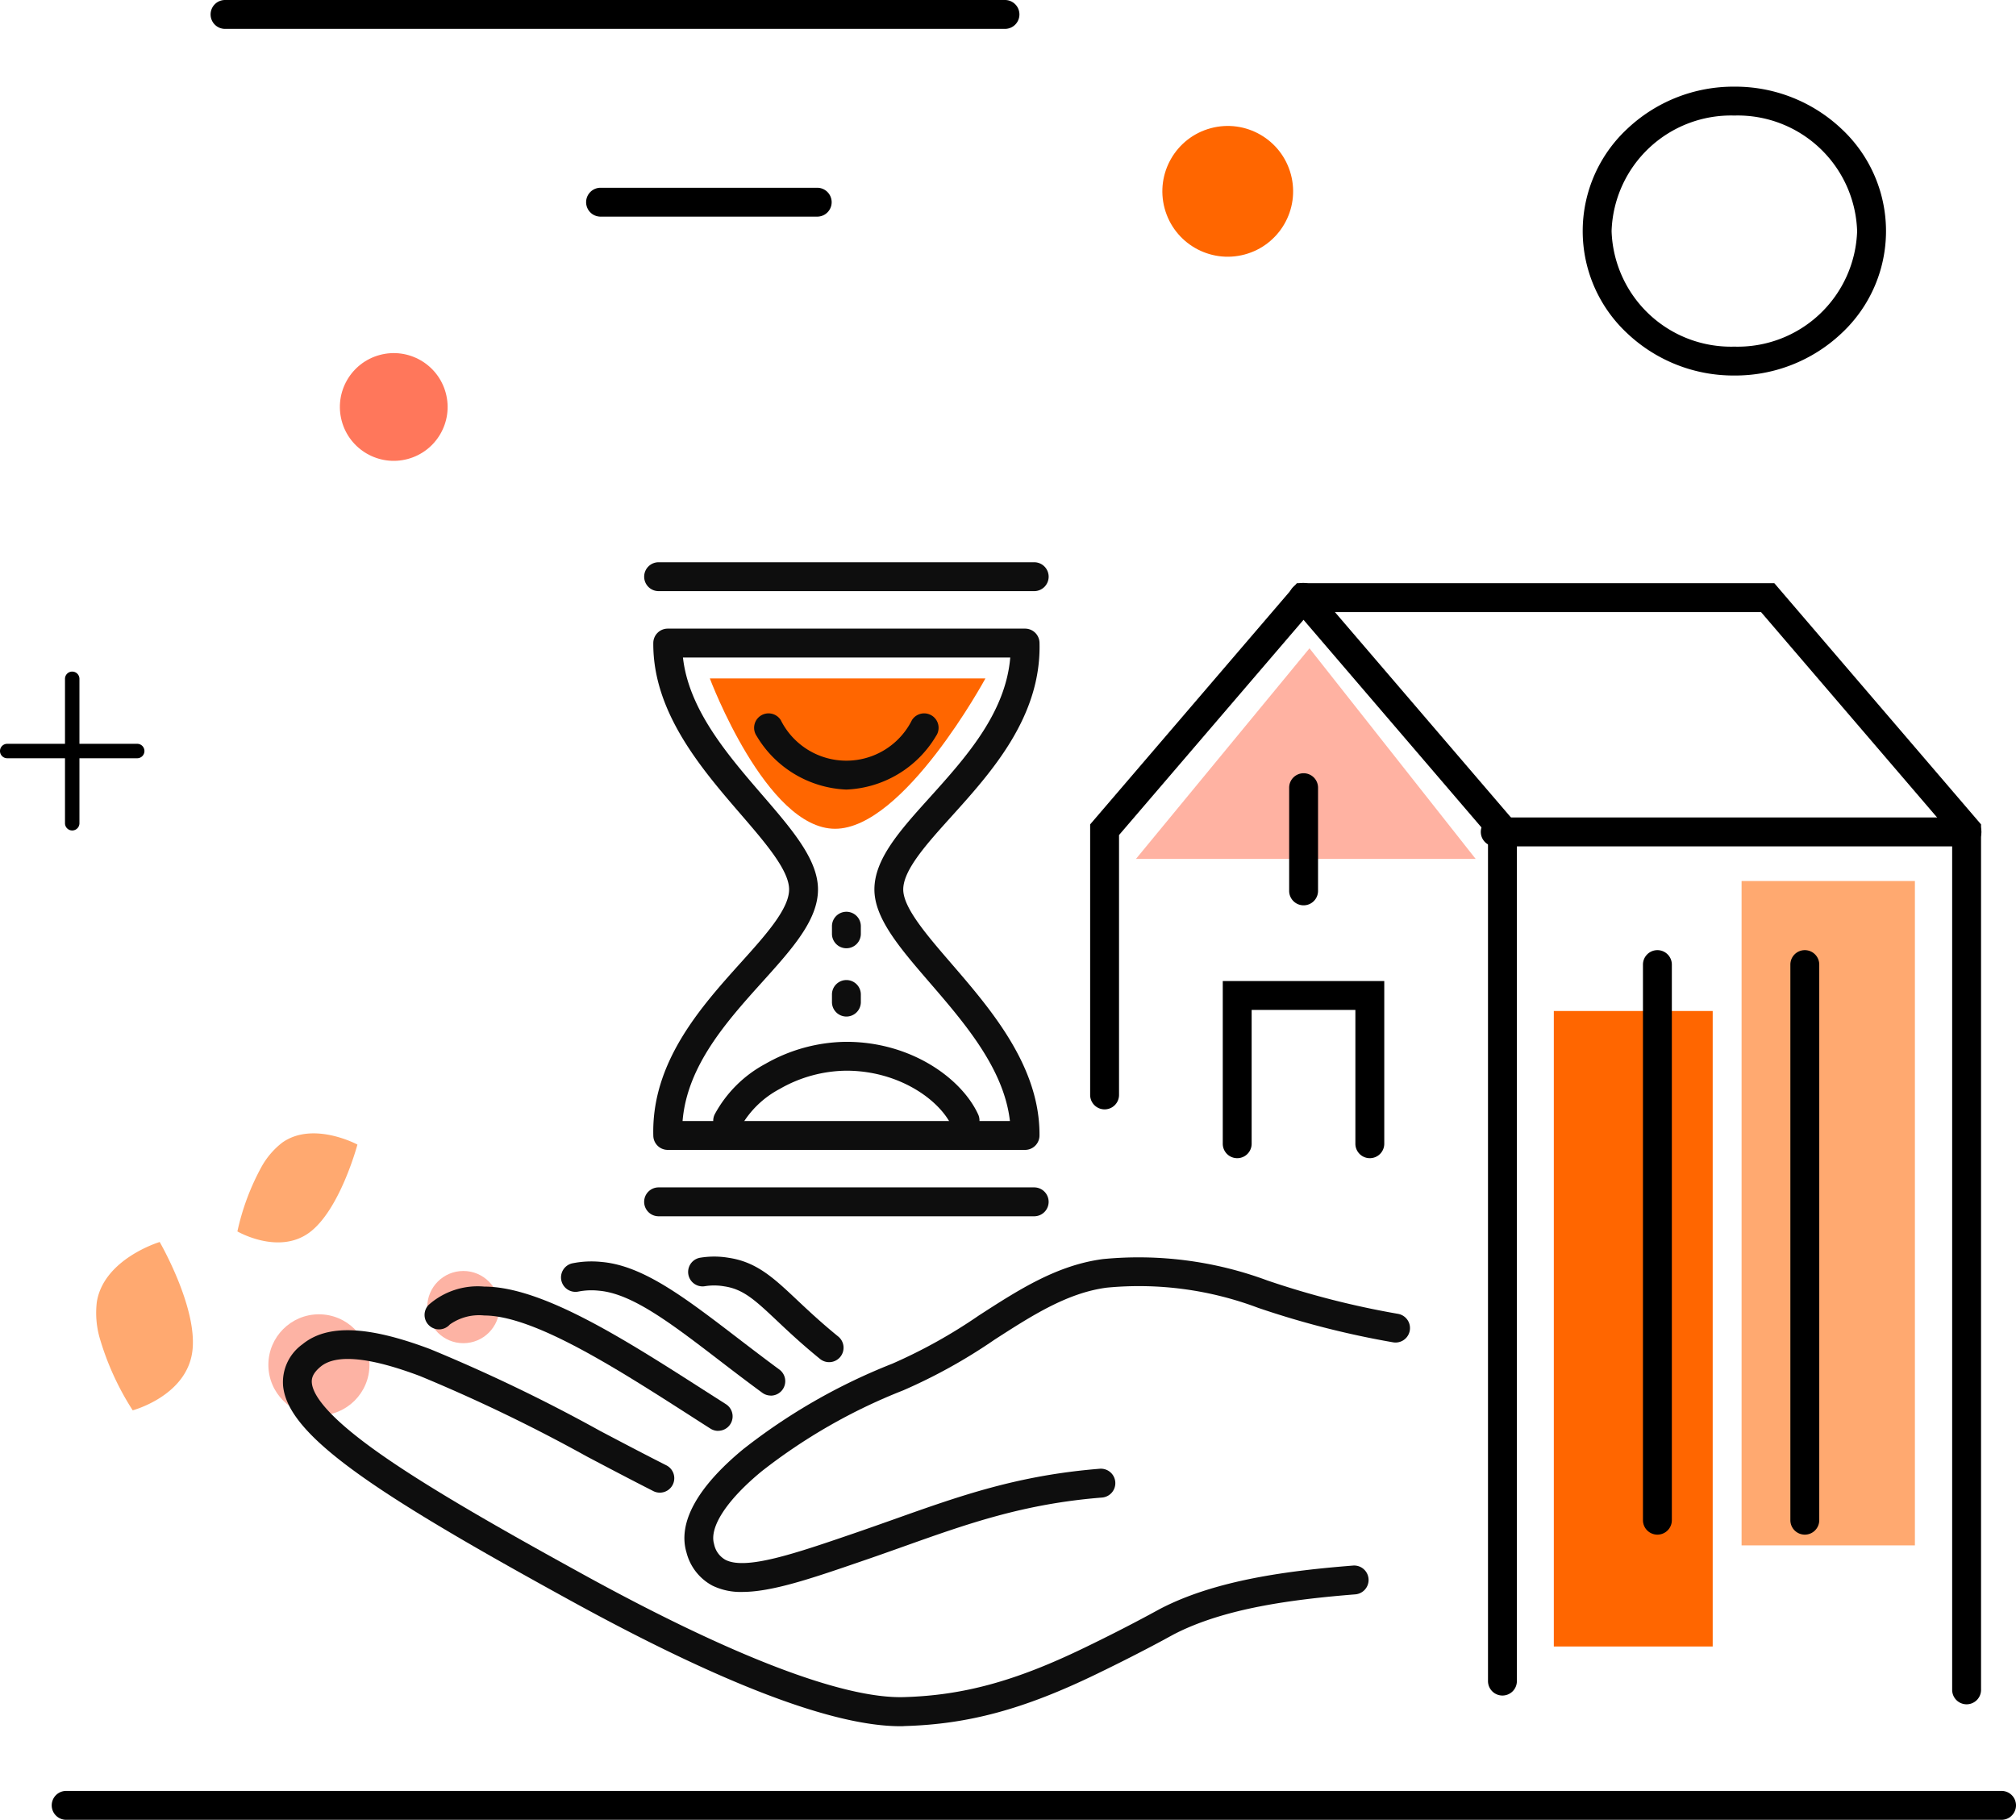
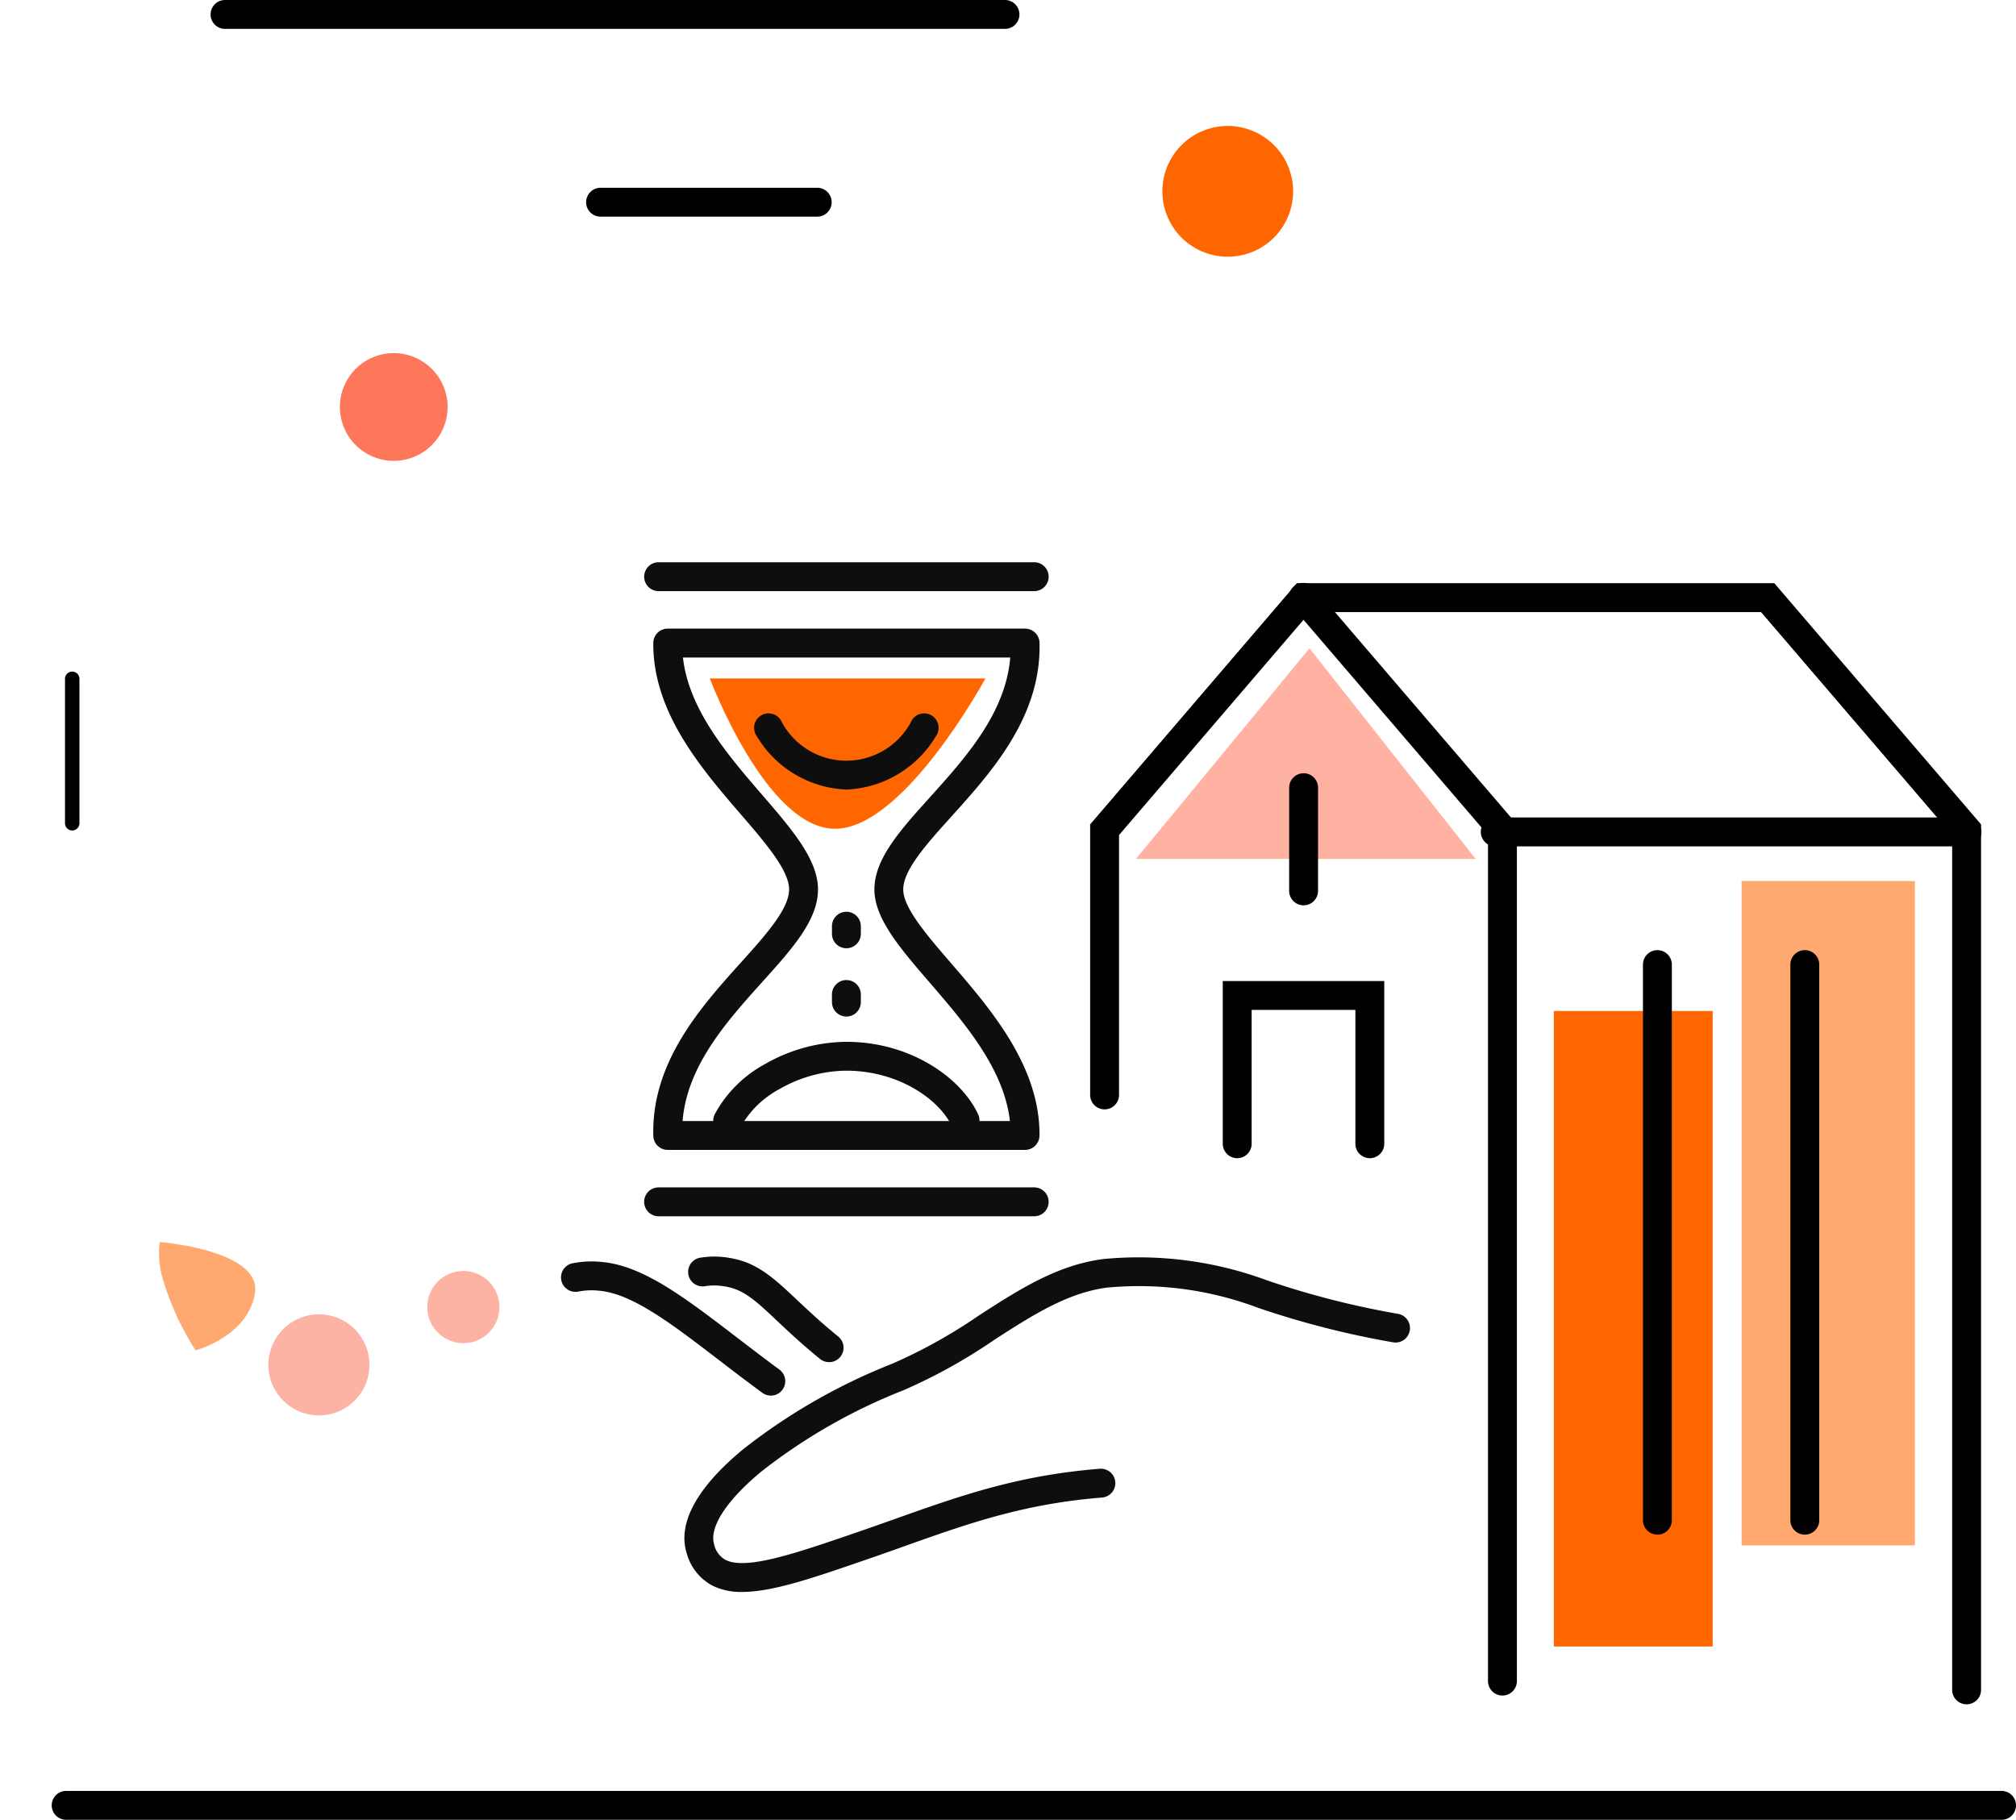
<svg xmlns="http://www.w3.org/2000/svg" width="139.581" height="126" viewBox="0 0 139.581 126">
  <g transform="translate(-235.5 -2495)">
    <g transform="translate(-28.735 4)">
      <circle cx="3.5" cy="3.5" r="3.5" transform="translate(282.816 2582)" fill="#fdb3a4" />
      <circle cx="2.5" cy="2.5" r="2.5" transform="translate(293.816 2579)" fill="#fdb3a4" />
      <path d="M10796.56,1721.392h19.079s-5.638,10.408-10.408,10.408S10796.56,1721.392,10796.56,1721.392Z" transform="translate(-10483.178 816.583)" fill="#f60" />
      <rect width="11" height="44" transform="translate(371.816 2561)" fill="#f60" />
      <rect width="12" height="46" transform="translate(384.816 2552)" fill="#ffa970" />
      <circle cx="4.526" cy="4.526" r="4.526" transform="matrix(0.966, -0.259, 0.259, 0.966, 343.695, 2501.048)" fill="#f60" />
      <circle cx="3.729" cy="3.729" r="3.729" transform="matrix(0.966, -0.259, 0.259, 0.966, 286.929, 2516.542)" fill="#ff775b" />
      <path d="M10817.68,1674.059l-12.013,14.58h23.518Z" transform="translate(-10462.781 861.829)" fill="#ffb2a2" />
-       <path d="M.181,0S-.749,3.927,1.6,5.845a6.336,6.336,0,0,0,2.26,1.076,19.167,19.167,0,0,0,5.48.525s.982-3.619-1.368-5.537S.181,0,.181,0Z" transform="translate(275.201 2576.837) rotate(60)" fill="#ffa970" />
-       <path d="M.157,0S-.649,3.412,1.394,5.078a5.5,5.5,0,0,0,1.963.935,16.654,16.654,0,0,0,4.76.456s.855-3.144-1.187-4.81S.157,0,.157,0Z" transform="matrix(-0.259, 0.966, -0.966, -0.259, 289.023, 2570.096)" fill="#ffa970" />
+       <path d="M.181,0a6.336,6.336,0,0,0,2.26,1.076,19.167,19.167,0,0,0,5.48.525s.982-3.619-1.368-5.537S.181,0,.181,0Z" transform="translate(275.201 2576.837) rotate(60)" fill="#ffa970" />
      <g transform="translate(284.817 2530.929)">
-         <path d="M83.049,510.544c-4.651,0-12.344-2.933-22.879-8.724-5.137-2.824-10.389-5.783-14-8.289-3.879-2.69-5.685-4.715-5.855-6.565a3.225,3.225,0,0,1,1.341-2.865c1.71-1.4,4.521-1.294,8.845.334A114.231,114.231,0,0,1,62.27,490.1c1.529.805,3.11,1.637,4.619,2.4a1,1,0,0,1-.9,1.784c-1.523-.772-3.111-1.608-4.646-2.417a112.974,112.974,0,0,0-11.546-5.567c-3.489-1.314-5.8-1.536-6.873-.659-.594.487-.642.862-.617,1.134.073.8,1,2.329,5,5.1,3.54,2.455,8.738,5.382,13.827,8.18,10.3,5.661,17.961,8.591,22.157,8.474,4.1-.116,7.711-1.1,12.445-3.388,1.662-.8,3.214-1.594,4.615-2.349l.013-.007c.06-.034.118-.065.171-.093l.483-.263.016-.008c3.859-2.011,8.918-2.647,13.358-3a1,1,0,0,1,.16,1.994c-4.237.34-9.045.936-12.586,2.779l-.49.267c-.053.029-.1.055-.145.08q-.034.02-.069.037c-1.416.762-2.981,1.559-4.654,2.368-5.009,2.423-8.85,3.462-13.26,3.587C83.249,510.543,83.15,510.544,83.049,510.544Z" transform="translate(-41.298 -430.953)" fill="#0e0e0e" />
        <path d="M72.6,501.156a4.452,4.452,0,0,1-2.062-.438,3.609,3.609,0,0,1-1.792-2.292c-.619-2.052.742-4.528,3.934-7.159A41.013,41.013,0,0,1,83,485.35a36.025,36.025,0,0,0,5.983-3.332c2.786-1.8,5.418-3.491,8.6-3.909a25.619,25.619,0,0,1,11.375,1.48A59.515,59.515,0,0,0,118,481.9a1,1,0,0,1-.324,1.974,61.442,61.442,0,0,1-9.345-2.386,23.4,23.4,0,0,0-10.489-1.4c-2.737.359-5.185,1.937-7.777,3.607a37.565,37.565,0,0,1-6.318,3.505,38.949,38.949,0,0,0-9.8,5.606c-2.412,1.988-3.643,3.872-3.291,5.038a1.6,1.6,0,0,0,.791,1.091c1.411.724,4.82-.442,8.767-1.792,1-.343,1.965-.685,2.9-1.016,4.592-1.633,8.558-3.043,14.243-3.5a1,1,0,1,1,.159,1.994c-5.422.432-9.273,1.8-13.732,3.387-.936.333-1.9.677-2.918,1.024C77.421,500.216,74.674,501.156,72.6,501.156Z" transform="translate(-41.797 -430.862)" fill="#0e0e0e" />
-         <path d="M70.616,490.041a1,1,0,0,1-.536-.156q-.773-.492-1.56-1c-5-3.2-10.665-6.828-14.1-6.833a3.5,3.5,0,0,0-2.382.622,1,1,0,1,1-1.477-1.348,5.11,5.11,0,0,1,3.862-1.274c4.018.006,9.69,3.637,15.175,7.148q.783.5,1.554.993a1,1,0,0,1-.537,1.844Z" transform="translate(-41.474 -430.899)" fill="#0e0e0e" />
        <path d="M74.43,487.566a1,1,0,0,1-.591-.194c-1.036-.76-2.006-1.5-2.944-2.221-3.39-2.6-6.068-4.647-8.36-4.845a4.749,4.749,0,0,0-1.432.059,1,1,0,0,1-.438-1.951,6.714,6.714,0,0,1,2.045-.1c2.871.248,5.753,2.456,9.4,5.25.93.712,1.891,1.449,2.911,2.2a1,1,0,0,1-.592,1.806Z" transform="translate(-41.643 -430.868)" fill="#0e0e0e" />
        <path d="M78.624,485.247a1,1,0,0,1-.63-.224c-1.241-1.009-2.2-1.908-2.965-2.631-1.505-1.417-2.334-2.2-3.661-2.394a4.081,4.081,0,0,0-1.316-.015,1,1,0,0,1-.378-1.964,5.984,5.984,0,0,1,1.987,0c1.947.29,3.118,1.391,4.738,2.916.783.737,1.671,1.573,2.856,2.536a1,1,0,0,1-.631,1.776Z" transform="translate(-41.801 -430.862)" fill="#0e0e0e" />
        <path d="M26.005,1H0A1,1,0,0,1-1,0,1,1,0,0,1,0-1H26.005a1,1,0,0,1,1,1A1,1,0,0,1,26.005,1Z" transform="translate(25.018)" fill="#0e0e0e" />
        <path d="M67.409,433.678H92.148a1,1,0,0,1,1,.973c.138,5.12-3.321,8.956-6.1,12.038-1.715,1.9-3.335,3.7-3.335,5.049,0,1.266,1.619,3.144,3.334,5.132,2.735,3.171,6.138,7.118,6.1,11.908a1,1,0,0,1-1,.992H67.409a1,1,0,0,1-1-.973c-.139-5.106,3.307-8.935,6.076-12.012,1.711-1.9,3.326-3.7,3.326-5.048,0-1.324-1.632-3.217-3.36-5.221-2.709-3.142-6.08-7.052-6.043-11.847A1,1,0,0,1,67.409,433.678Zm23.713,2H68.461c.406,3.619,3.1,6.747,5.505,9.533,2.063,2.393,3.845,4.459,3.845,6.527,0,2.119-1.779,4.1-3.84,6.386-2.459,2.732-5.22,5.8-5.536,9.647H91.1c-.412-3.62-3.136-6.78-5.564-9.595-2.049-2.377-3.819-4.429-3.819-6.438,0-2.12,1.784-4.1,3.849-6.388C88.031,442.612,90.8,439.536,91.122,435.678Z" transform="translate(-41.758 -430.082)" fill="#0e0e0e" />
        <path d="M26.005,1H0A1,1,0,0,1-1,0,1,1,0,0,1,0-1H26.005a1,1,0,0,1,1,1A1,1,0,0,1,26.005,1Z" transform="translate(25.017 43.284)" fill="#0e0e0e" />
        <path d="M88.07,469.243a1,1,0,0,1-.91-.583c-.859-1.872-3.712-3.861-7.309-3.861a9.43,9.43,0,0,0-4.615,1.264,6.675,6.675,0,0,0-2.691,2.609,1,1,0,1,1-1.807-.856,8.583,8.583,0,0,1,3.5-3.487,11.46,11.46,0,0,1,5.611-1.529c4.478,0,7.981,2.529,9.127,5.027a1,1,0,0,1-.908,1.417Z" transform="translate(-41.833 -430.595)" fill="#0e0e0e" />
        <path d="M79.9,444.927a7.578,7.578,0,0,1-6.21-3.708,1,1,0,1,1,1.666-1.106,5.075,5.075,0,0,0,9.087,0,1,1,0,1,1,1.666,1.106A7.578,7.578,0,0,1,79.9,444.927Z" transform="translate(-41.883 -430.188)" fill="#0e0e0e" />
        <path d="M0,1.527a1,1,0,0,1-1-1V0A1,1,0,0,1,0-1,1,1,0,0,1,1,0V.527A1,1,0,0,1,0,1.527Z" transform="translate(38.02 24.2)" fill="#0e0e0e" />
        <path d="M0,1.527a1,1,0,0,1-1-1V0A1,1,0,0,1,0-1,1,1,0,0,1,1,0V.527A1,1,0,0,1,0,1.527Z" transform="translate(38.02 28.928)" fill="#0e0e0e" />
      </g>
      <path d="M134,1H0A1,1,0,0,1-1,0,1,1,0,0,1,0-1H134a1,1,0,0,1,1,1A1,1,0,0,1,134,1Z" transform="translate(268.816 2616)" />
      <path d="M54,1H0A1,1,0,0,1-1,0,1,1,0,0,1,0-1H54a1,1,0,0,1,1,1A1,1,0,0,1,54,1Z" transform="translate(279.816 2492)" />
      <path d="M15,1H0A1,1,0,0,1-1,0,1,1,0,0,1,0-1H15a1,1,0,0,1,1,1A1,1,0,0,1,15,1Z" transform="translate(305.816 2505)" />
-       <path d="M9.5-1a10.706,10.706,0,0,1,7.405,2.91,9.669,9.669,0,0,1,0,14.18A10.706,10.706,0,0,1,9.5,19a10.706,10.706,0,0,1-7.405-2.91,9.669,9.669,0,0,1,0-14.18A10.706,10.706,0,0,1,9.5-1Zm0,18A8.271,8.271,0,0,0,18,9,8.271,8.271,0,0,0,9.5,1,8.271,8.271,0,0,0,1,9,8.271,8.271,0,0,0,9.5,17Z" transform="translate(374.816 2498)" />
      <g transform="translate(340.713 2532.379)">
        <path d="M348.773,207.017a1,1,0,0,1-1-1V147.438l-13.532-15.788a1,1,0,1,1,1.519-1.3L349.773,146.7v59.318A1,1,0,0,1,348.773,207.017Z" transform="translate(-321.227 -131)" />
        <path d="M388.683,207.624a1,1,0,0,1-1-1V147.438L374.45,132H343.233L330,147.438v17.994a1,1,0,0,1-2,0V146.7L342.313,130H375.37l14.313,16.7v59.926A1,1,0,0,1,388.683,207.624Z" transform="translate(-329 -131)" />
        <path d="M32.661,1H0A1,1,0,0,1-1,0,1,1,0,0,1,0-1H32.661a1,1,0,0,1,1,1A1,1,0,0,1,32.661,1Z" transform="translate(27.048 16.221)" />
        <path d="M0,39.47a1,1,0,0,1-1-1V0A1,1,0,0,1,0-1,1,1,0,0,1,1,0V38.47A1,1,0,0,1,0,39.47Z" transform="translate(38.275 25.407)" />
        <path d="M0,8.145a1,1,0,0,1-1-1V0A1,1,0,0,1,0-1,1,1,0,0,1,1,0V7.145A1,1,0,0,1,0,8.145Z" transform="translate(13.779 13.159)" />
        <path d="M342.182,154.266a1,1,0,0,1-1-1V144H334v9.266a1,1,0,0,1-2,0V142h11.182v11.266A1,1,0,0,1,342.182,154.266Z" transform="translate(-323.818 -115.454)" />
        <path d="M0,39.47a1,1,0,0,1-1-1V0A1,1,0,0,1,0-1,1,1,0,0,1,1,0V38.47A1,1,0,0,1,0,39.47Z" transform="translate(48.481 25.407)" />
      </g>
    </g>
    <g transform="translate(235.053 2542.072)">
-       <path d="M9,.5H0A.5.5,0,0,1-.5,0,.5.5,0,0,1,0-.5H9a.5.5,0,0,1,.5.5A.5.5,0,0,1,9,.5Z" transform="translate(0.947 4.928)" />
      <path d="M0,10.5A.5.5,0,0,1-.5,10V0A.5.5,0,0,1,0-.5.5.5,0,0,1,.5,0V10A.5.5,0,0,1,0,10.5Z" transform="translate(5.447 -0.072)" />
    </g>
  </g>
</svg>